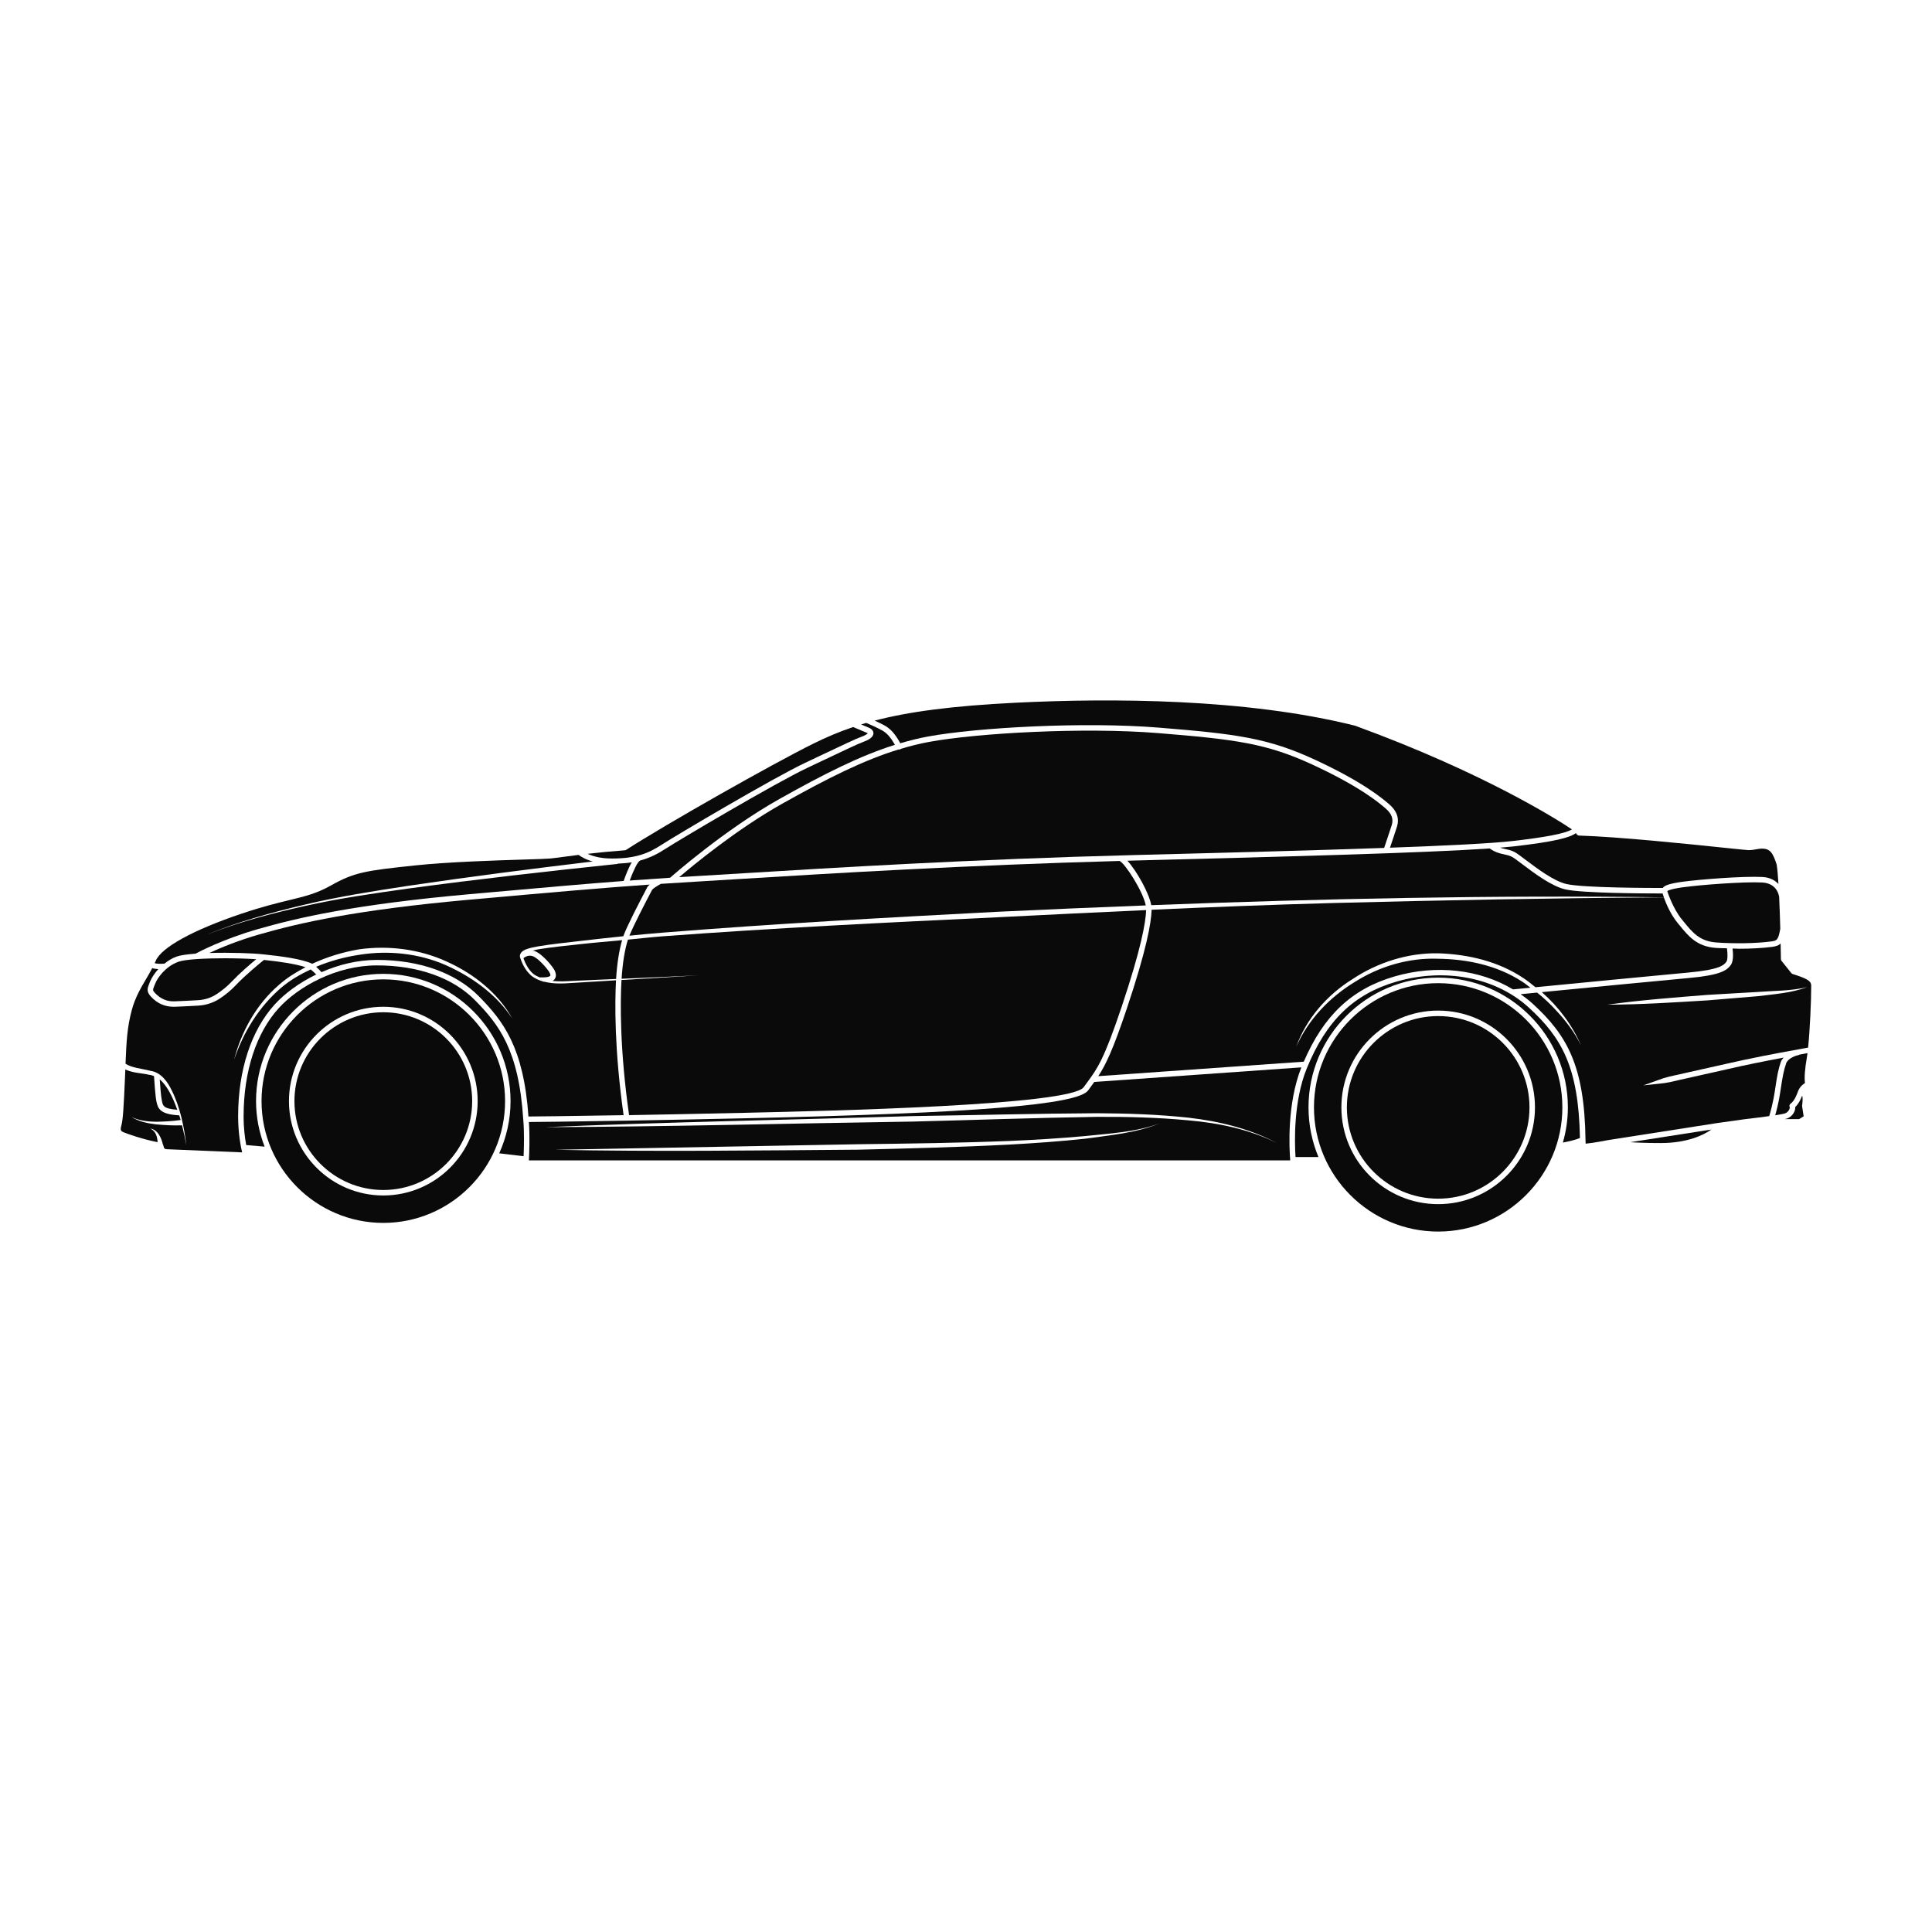
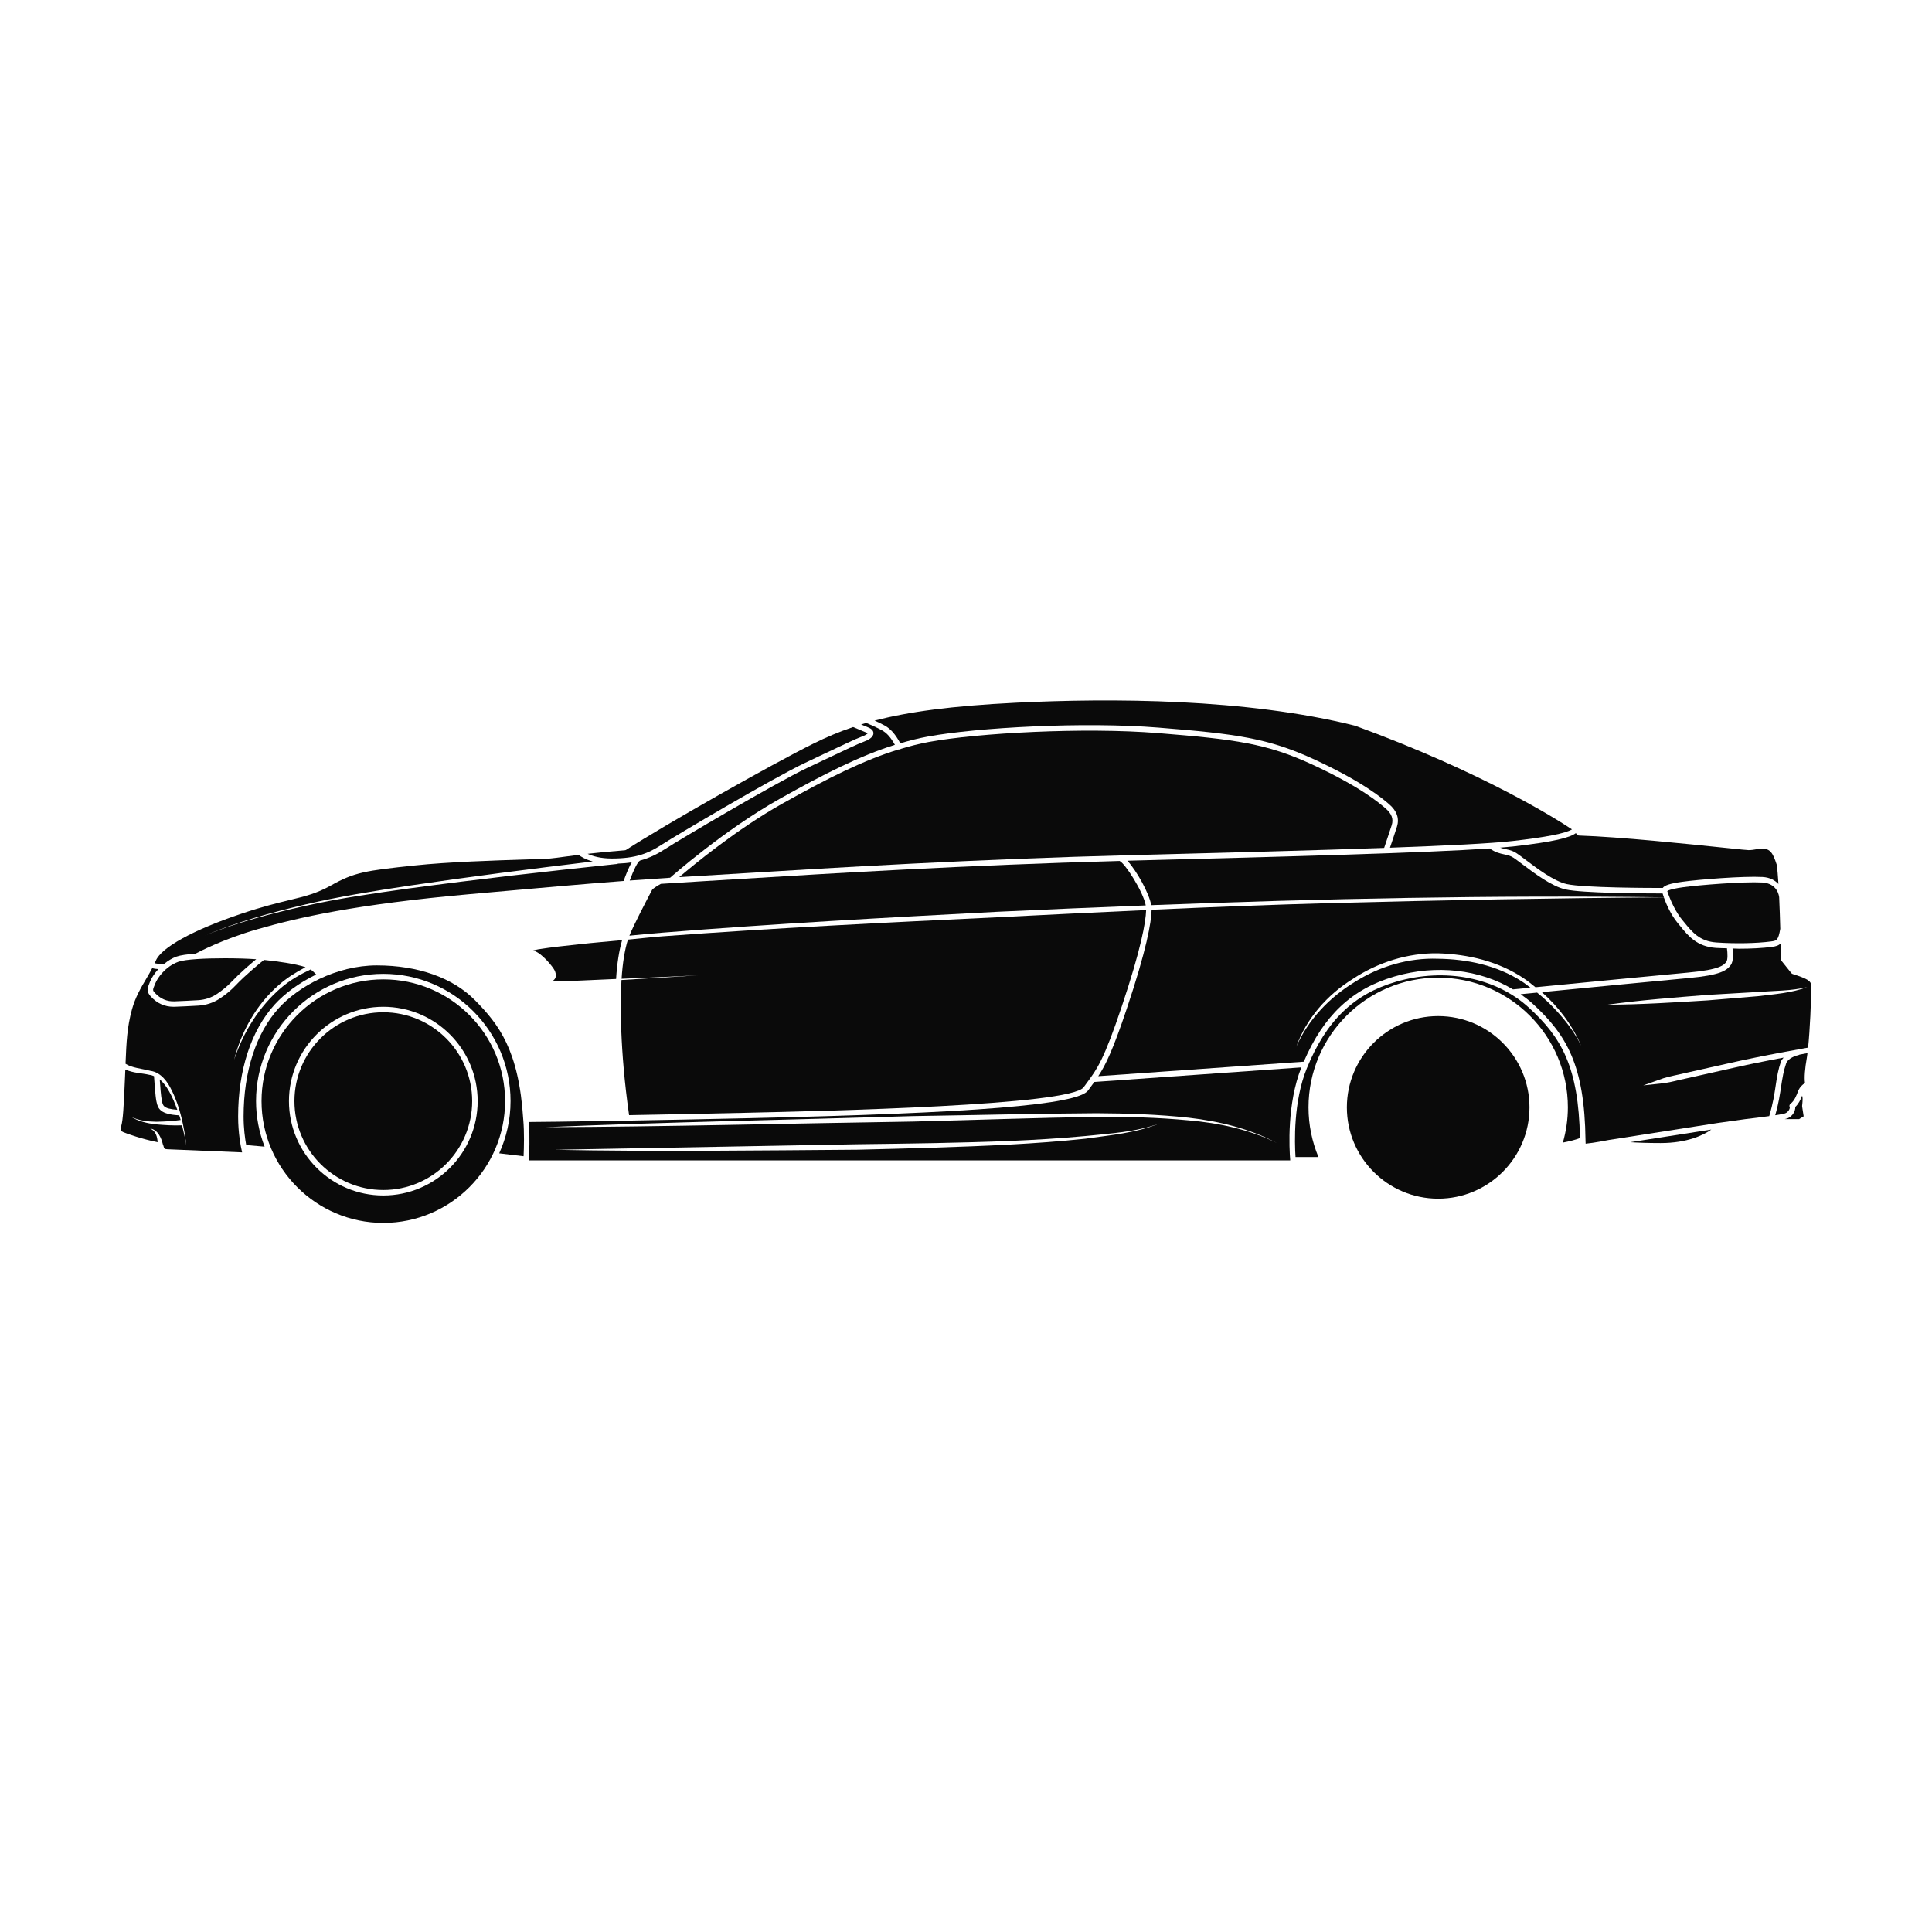
<svg xmlns="http://www.w3.org/2000/svg" width="800px" height="800px" version="1.1" viewBox="144 144 512 512">
  <g fill="#0a0a0a">
    <path d="m319.41 367.82c3.617-2.352 29.371-17.598 37.957-21.66l3.879-1.84c6.086-2.883 9.758-4.625 11.082-5.09 0.98-0.348 1.492-0.723 1.648-0.906-0.059-0.016-0.184-0.098-0.41-0.191-1.527-0.625-2.906-1.211-3.484-1.461-3.789 1.281-7.156 2.727-10.438 4.348-10.965 5.414-39.77 21.754-49.707 28.199-0.102 0.066-0.219 0.105-0.34 0.113-3.844 0.293-7.109 0.621-9.867 0.938 1.285 0.602 3.328 1.246 6.453 1.246 6.316 0 9.633-1.355 13.227-3.695z" />
    <path d="m375.47 338.34c-0.027 1.102-1.461 1.832-2.66 2.258-1.254 0.441-4.902 2.172-10.941 5.035l-3.887 1.84c-8.539 4.043-34.184 19.223-37.781 21.566-2.035 1.324-4.094 2.34-6.582 3.019-0.031 0.016-0.043 0.055-0.082 0.066-0.52 0.215-1.684 2.555-2.66 5.227 3.559-0.266 7.039-0.504 10.711-0.742 0 0 0-0.004 0.004-0.004 0.137-0.125 14.215-12.594 29.008-20.887 11.875-6.664 21.328-11.434 30.555-14.332-1.113-1.973-2.113-3.121-3.398-3.832-1.363-0.758-3.566-1.711-4.191-1.977-0.465 0.137-0.918 0.273-1.371 0.414 0.578 0.242 1.219 0.512 1.922 0.797 0.914 0.375 1.367 0.895 1.355 1.551z" />
    <path d="m245.58 412.26c-12.988 0-23.551 10.566-23.551 23.551 0 12.988 10.562 23.551 23.551 23.551 12.984 0 23.551-10.566 23.551-23.551s-10.566-23.551-23.551-23.551z" />
    <path d="m190.98 438.1c-0.594-1.652-1.262-3.273-2.117-4.797-0.695-1.234-1.516-2.394-2.531-3.242 0.113 1.637 0.328 4.453 0.531 5.438l0.047 0.223c0.234 1.188 0.27 2.117 4.07 2.379z" />
    <path d="m216.83 410.16c2.606-2.856 6.434-5.715 10.965-7.906-0.402-0.43-0.926-0.938-1.461-1.344-2.781 1.301-5.449 2.836-7.801 4.828-5.832 4.984-10.039 11.766-12.496 19.113 1.926-7.512 5.898-14.66 11.871-19.84 2.141-1.891 4.555-3.379 7.062-4.695-2.727-0.914-7.156-1.516-11.016-1.926-0.977 0.781-4.848 3.926-7.527 6.762-1.199 1.266-2.609 2.438-4.188 3.481-1.668 1.102-3.625 1.746-5.652 1.863-1.945 0.109-4.59 0.254-6.301 0.305-0.098 0.004-0.191 0.004-0.285 0.004-2.348 0-4.371-0.906-6.016-2.699-1.277-1.395-0.941-2.215-0.266-3.848l0.082-0.203c0.324-0.793 1.055-2.016 2.148-3.227-0.691-0.043-1.238-0.137-1.605-0.27-0.473 0.898-0.984 1.801-1.535 2.731-1.461 2.469-2.973 5.023-3.859 8.297-1.254 4.613-1.445 8.391-1.684 14.316 1.645 1.098 4.301 1.285 6.59 1.879 2.824 0.379 4.602 2.984 5.644 5.164 2.297 4.594 3.262 9.637 3.894 14.621-0.312-1.789-0.707-3.574-1.156-5.344-2.379 0.102-4.574-0.059-6.863-0.25-2.289-0.262-4.613-0.77-6.578-1.965 2.074 0.984 4.375 1.242 6.621 1.27 2.148-0.039 4.402-0.16 6.461-0.469-0.117-0.414-0.246-0.82-0.375-1.23h-0.02c-4.945-0.262-5.629-1.715-6.004-3.586l-0.043-0.199c-0.277-1.34-0.555-5.535-0.625-6.609-0.375-0.141-0.746-0.297-1.176-0.332-2.062-0.496-4.231-0.434-6.426-1.426l-0.074 1.859c-0.355 8.312-0.559 11.531-0.984 13.02-0.363 1.27-0.059 1.469 0.551 1.738 0.859 0.375 4.957 1.84 9.066 2.648-0.09-1.43-0.484-2.988-1.973-3.602 0.957 0.074 1.824 0.793 2.344 1.637 0.512 0.797 0.812 1.664 1.039 2.609 0.008 0.023 0.043 0.02 0.051 0.043l0.062 0.227c0.219 0.797 0.254 0.918 1.051 0.957 1.242 0.059 15.871 0.664 19.816 0.828-0.379-1.621-1.055-5.129-1.055-9.496-0.004-12.297 3.453-22.855 9.723-29.734z" />
    <path d="m187.57 399.38c0.93-0.738 1.961-1.422 3.223-1.875 1.023-0.367 2.852-0.613 5.027-0.773 0.75-0.406 7.207-3.832 16.438-6.484 10.66-3.059 25.684-6.555 56.258-9.289 19.18-1.715 30.504-2.715 40.758-3.492 0.469-1.355 1.254-3.43 2.152-4.945-1.098 0.184-2.344 0.289-3.664 0.344-0.059 0.023-0.098 0.082-0.164 0.09h-0.012c-18.438 1.938-36.871 4.016-55.242 6.5-9.18 1.285-18.363 2.586-27.41 4.609-9.035 2.016-18.043 4.359-26.645 7.848 8.555-3.598 17.543-6.062 26.566-8.199 9.035-2.144 18.219-3.57 27.387-4.973 16.242-2.41 32.527-4.481 48.828-6.438-2.039-0.574-3.234-1.355-3.727-1.746-1.582 0.195-3.035 0.387-4.207 0.543-1.484 0.199-2.606 0.348-3.363 0.418-0.949 0.086-3.391 0.16-6.773 0.266-7.566 0.234-20.223 0.629-29.184 1.582-12.949 1.375-15.906 1.793-22.145 5.309-3.738 2.106-6.773 2.844-10.984 3.863-3.172 0.77-7.113 1.727-12.629 3.578-12.844 4.312-21.359 8.992-22.777 12.508-0.086 0.211-0.207 0.418-0.301 0.625 0.387 0.121 1.141 0.242 2.59 0.133z" />
    <path d="m541.54 368.64c0.449 0.145 0.891 0.262 1.336 0.355 0.742 0.156 1.512 0.316 2.363 0.73 0.66 0.324 1.707 1.113 3.148 2.203 2.953 2.231 7.418 5.598 10.777 6.356 4.508 1.02 22.348 1.039 25.48 1.035 0.453-0.66 1.777-1.16 5.141-1.629 4.418-0.617 16.191-1.551 21.297-1.277 2.004 0.113 3.316 0.898 4.227 1.855-0.133-2.144-0.285-3.984-0.469-5.144-1.023-3.152-1.742-4.238-3.93-4.238-0.434 0-0.906 0.086-1.406 0.172-0.617 0.109-1.324 0.234-2.113 0.234-0.391 0-2.207-0.188-6.289-0.613-9.742-1.012-27.875-2.902-38.66-3.25-0.223-0.008-0.43-0.117-0.566-0.297l-0.254-0.348c-1.57 1.191-5.676 2.297-16.703 3.543-0.945 0.102-2.113 0.207-3.379 0.312z" />
    <path d="m185.15 404.62-0.082 0.203c-0.648 1.57-0.66 1.602-0.008 2.312 1.438 1.562 3.199 2.312 5.184 2.227 1.699-0.051 4.332-0.195 6.262-0.305 1.801-0.105 3.461-0.648 4.938-1.625 1.488-0.98 2.812-2.078 3.934-3.266 2.113-2.234 4.875-4.602 6.519-5.961-2.227-0.16-5.262-0.254-8.344-0.254-5.152 0-10.426 0.262-12.262 0.922-3.508 1.262-5.551 4.309-6.141 5.746z" />
    <path d="m382.59 340.97c2.422-0.711 4.84-1.328 7.285-1.777 13.059-2.402 41.363-3.969 61.125-2.371 20.727 1.672 29.082 2.769 41.477 8.512 12.945 5.996 18.023 10.383 19.691 11.824 2.039 1.762 2.723 3.762 2.035 5.945-0.41 1.301-1.383 4.188-1.844 5.547 15.297-0.555 26.789-1.129 32.402-1.762 8.863-1 14.172-2.039 15.828-3.094-3.816-2.543-23.352-15.012-57.445-27.465-28.953-7.273-64.848-7.336-89.836-6.109-17.25 0.848-28.668 2.434-37.52 4.75 0.887 0.402 1.902 0.883 2.672 1.309 1.59 0.879 2.816 2.297 4.129 4.691z" />
    <path d="m290.43 403.96c1.734 0.184 3.551 0.102 5.277-0.008l11.078-0.496 0.488-0.02c0.234-3.984 0.809-7.625 1.594-10.285-3.742 0.363-7.488 0.66-11.23 1.074-3.672 0.406-7.359 0.766-10.984 1.352-0.523 0.098-1.023 0.234-1.535 0.355 0.18 0.039 0.324 0.02 0.523 0.086 2.059 0.711 4.902 4.211 5.344 5.164 0.172 0.371 0.613 1.344 0.074 2.188-0.195 0.301-0.402 0.469-0.629 0.59z" />
    <path d="m316.82 379.81c-0.051 0.098-0.215 0.414-0.465 0.887-1.133 2.164-4.367 8.336-5.559 11.27 2.945-0.293 5.891-0.578 8.836-0.809 29.504-2.363 59.051-3.969 88.602-5.523 13.129-0.625 26.266-1.176 39.402-1.688-0.633-3.57-5.488-11.188-6.945-11.785-40.91 1.117-77.367 3.352-99.402 4.703-4.039 0.246-7.602 0.465-10.633 0.645-4.176 0.242-7.914 0.477-11.523 0.719-1.094 0.594-2.156 1.312-2.312 1.582z" />
    <path d="m611 377.87c-4.953-0.266-16.758 0.668-21.02 1.266-3.586 0.504-4.094 0.973-4.137 1.027 0.117 0.352 1.527 4.66 3.875 7.508l0.539 0.66c2.238 2.746 4.168 5.121 8.578 5.434 4.957 0.355 10.645 0.246 14.5-0.266 1.516-0.203 1.914-0.273 2.457-3.352-0.07-2.641-0.168-5.586-0.293-8.355-0.027-0.273-0.402-3.699-4.5-3.922z" />
    <path d="m502.49 403.44c6.617-4.394 14.594-6.941 22.617-6.805 7.945 0.238 16.031 2.137 22.691 6.625 1.09 0.715 2.094 1.555 3.117 2.367 11.07-1.078 33.996-3.301 40.387-3.879 8.617-0.781 9.57-2.031 10.199-2.863 0.402-0.531 0.34-2.273 0.16-3.574-0.984-0.035-1.984-0.035-2.93-0.102-5.035-0.359-7.254-3.082-9.602-5.961l-0.539-0.656c-1.777-2.156-3.019-4.969-3.66-6.785-29.332 0.195-58.656 0.746-87.969 1.512-15.93 0.43-31.852 1.062-47.77 1.777-0.086 3.352-1.328 10.551-6.559 26.145-3.699 11.035-5.625 14.996-7.582 17.953l54.465-3.84c5.293-12.266 12.746-19.293 24.055-22.586 11.109-3.234 22.578-1.848 31.391 3.43 0.301-0.031 2.004-0.195 4.621-0.449-0.77-0.562-1.504-1.18-2.309-1.684-6.566-4.242-14.453-5.894-22.188-5.988-7.762-0.285-15.496 1.992-22.082 6.168-6.633 4.047-12.289 9.914-15.48 17.137 2.66-7.441 8.215-13.766 14.965-17.941z" />
-     <path d="m285.16 397.39c-1.227-0.426-2.262 0.383-2.449 0.539 0.523 1.469 1.367 3.082 2.574 4.117 0.523 0.434 1.125 0.703 1.727 0.977h0.711 0.02c1.758 0 2.062-0.395 2.09-0.438 0.051-0.082 0.066-0.285-0.172-0.793-0.359-0.781-2.953-3.867-4.5-4.402z" />
    <path d="m511.22 358.26c-1.633-1.406-6.594-5.691-19.359-11.605-12.176-5.641-20.445-6.723-40.98-8.379-19.633-1.586-47.773-0.035-60.746 2.352-2.492 0.457-4.957 1.09-7.43 1.828-0.035 0.027-0.043 0.078-0.086 0.102-0.105 0.055-0.219 0.078-0.332 0.078-0.027 0-0.043-0.039-0.07-0.043-9.312 2.84-18.844 7.621-30.906 14.387-12.051 6.762-23.508 16.227-27.316 19.473 2.098-0.133 4.266-0.262 6.578-0.398 3.031-0.176 6.598-0.395 10.633-0.641 22.715-1.395 60.734-3.727 103.18-4.809 25.211-0.641 48.352-1.258 66.426-1.898 0.309-0.91 1.535-4.539 2.012-6.039 0.504-1.621 0-3.019-1.605-4.406z" />
    <path d="m341.58 438.9c21.297-0.477 86.109-1.926 89.605-6.781l0.938-1.281c2.664-3.617 4.426-6.008 9.133-20.043 5.129-15.297 6.375-22.336 6.481-25.613-13.148 0.598-26.293 1.238-39.438 1.906-29.547 1.402-59.102 2.836-88.594 5.035-3.106 0.227-6.195 0.598-9.293 0.891-0.828 2.543-1.434 6.273-1.68 10.371l20.207-0.902-20.234 1.227c0 0.027-0.004 0.055-0.008 0.082-0.32 5.856-0.465 18.254 2.016 35.734 8.277-0.148 18.512-0.352 30.867-0.625z" />
    <path d="m449.09 383.88c45.262-1.738 90.559-2.691 135.85-2.082-0.141-0.402-0.25-0.738-0.332-1.023h-0.652c-4.613 0-20.672-0.074-25.102-1.07-3.664-0.824-8.281-4.312-11.336-6.617-1.273-0.965-2.375-1.797-2.91-2.059-0.688-0.336-1.332-0.473-2.019-0.617-1.078-0.227-2.301-0.508-3.812-1.562-16.789 1.16-52.828 2.144-94.348 3.203-0.559 0.016-1.105 0.031-1.66 0.047 2.5 2.715 5.797 8.684 6.324 11.781z" />
    <path d="m584.14 446.92c6.969 0 11.41-2.137 13.375-3.578l-21.48 3.352c2.039 0.129 4.684 0.227 8.105 0.227z" />
    <path d="m621.58 437.02c0-0.008 0.129-0.891 0.129-1.879 0-0.32-0.055-0.574-0.125-0.777-0.441 1.109-0.953 2.191-1.82 2.992 0.027 0.305-0.027 0.645-0.148 0.996-0.332 0.926-1.066 1.688-1.969 2.047-0.133 0.055-0.383 0.113-0.641 0.172h3.793l1.188-0.734-0.402-2.602c-0.016-0.07-0.016-0.145-0.004-0.215z" />
    <path d="m549.19 411.05c-8.75-8.02-22.25-10.66-35.203-6.883-11.23 3.266-18.527 10.344-23.668 22.949-3.574 8.77-3.246 19.648-2.992 23.508h6.074c-1.691-4.059-2.633-8.504-2.633-13.168 0-18.949 15.418-34.367 34.367-34.367s34.367 15.418 34.367 34.367c0 3.242-0.48 6.367-1.324 9.344 1.645-0.32 3.574-0.785 4.523-1.215-0.348-18.832-4.863-26.605-13.512-34.535z" />
    <path d="m620.77 423.55c-0.801 0.164-2.973 0.898-3.426 2.273-0.672 2.059-0.891 3.106-1.543 7.504-0.41 2.75-0.988 4.969-1.352 6.227 1.32-0.203 2.336-0.387 2.656-0.516 0.918-0.363 1.285-1.363 1.199-1.617-0.176-0.316-0.086-0.703 0.207-0.922 1.027-0.77 1.586-2.164 2.074-3.523 0.008-0.02 0.027-0.023 0.035-0.039s-0.008-0.027 0-0.043c0.41-0.809 0.922-1.383 1.719-1.883-0.203-1.414-0.027-3.797 0.512-6.84 0.055-0.305 0.102-0.707 0.152-1.086-0.719 0.137-1.43 0.273-2.144 0.406-0.035 0.012-0.051 0.051-0.09 0.059z" />
-     <path d="m525.13 404.55c-18.148 0-32.914 14.766-32.914 32.914 0 18.148 14.766 32.914 32.914 32.914 18.148 0 32.914-14.766 32.914-32.914 0.004-18.148-14.762-32.914-32.914-32.914zm0 58.562c-14.145 0-25.648-11.504-25.648-25.648 0-14.145 11.504-25.648 25.648-25.648 14.145 0 25.652 11.504 25.652 25.648 0.004 14.145-11.508 25.648-25.652 25.648z" />
    <path d="m619.07 402.12c-0.137-0.047-0.258-0.129-0.348-0.238l-2.602-3.246c-0.102-0.129-0.156-0.285-0.16-0.441 0-0.059-0.023-1.727-0.078-4.172-0.555 0.578-1.27 0.777-2.285 0.91-2.445 0.328-5.551 0.492-8.742 0.492-0.574 0-1.133-0.047-1.711-0.059 0.156 1.238 0.289 3.383-0.488 4.402-1.078 1.418-2.664 2.656-11.227 3.43-6.109 0.551-27.305 2.609-38.828 3.727 4.461 3.926 8.094 8.773 10.41 14.191-1.711-3.555-4.133-6.703-6.805-9.543-1.492-1.641-3.133-3.133-4.852-4.527-1.801 0.176-3.277 0.32-4.371 0.426 1.109 0.777 2.188 1.598 3.184 2.512 9.059 8.305 13.758 16.348 14.012 36.195-0.004 0.008 0.004 0.016 0 0.023 0.004 0.312 0.031 0.566 0.031 0.883 2.094-0.184 6.062-0.961 6.106-0.973h0.023c0.004 0 0.004-0.004 0.008-0.008l28.926-4.512h0.004c0.004 0 0.004-0.004 0.008-0.004l7.383-1.027h0.016c1.77-0.203 4.137-0.496 6.18-0.781 0.277-0.902 1.016-3.457 1.492-6.676 0.668-4.496 0.891-5.582 1.602-7.742 0.141-0.434 0.441-0.754 0.723-1.09-4.988 0.945-9.965 1.918-14.922 3.078l-11.059 2.481c-1.852 0.375-3.668 0.918-5.543 1.191l-5.676 0.617 5.379-1.91c1.809-0.562 3.68-0.859 5.516-1.316l11.066-2.481c6.285-1.445 12.652-2.676 18.996-3.809 0.004 0 0.027-0.008 0.027-0.008h0.008c0.898-0.16 1.797-0.34 2.691-0.492 0.488-4.664 0.824-12.254 0.824-16.379 0.012-1.328-1.156-1.918-4.918-3.125zm-9.242 5.883-13.254 1.102c-8.852 0.539-17.703 1.121-26.582 1.145 8.801-1.223 17.637-1.887 26.469-2.594l13.273-0.77c4.406-0.348 8.879-0.25 13.184-1.289-4.195 1.566-8.711 1.863-13.09 2.406z" />
    <path d="m269.88 409.07c-5.867-5.953-15.102-9.23-26-9.23-10.832 0-20.852 5.672-25.98 11.293-6.023 6.613-9.344 16.824-9.344 28.754 0 3.102 0.359 5.754 0.691 7.566l4.879 0.422c-1.445-3.754-2.273-7.816-2.273-12.074 0-18.594 15.129-33.723 33.723-33.723s33.723 15.129 33.723 33.723c0 4.934-1.09 9.609-3.004 13.84l6.461 0.773c0.102-2.289 0.211-6.387-0.09-9.734-1.16-18.414-6.477-25.207-12.785-31.609z" />
-     <path d="m307.25 403.79-0.457 0.027-11.082 0.672c-2.394 0.172-5.027 0.309-7.469-0.324-0.074 0-0.121-0.004-0.203-0.004h-0.02l-0.246-0.098c-1.035-0.316-2.035-0.758-2.945-1.473-1.504-1.32-2.379-2.961-3.004-4.879-0.309-1.348 1.172-2.023 1.938-2.25 0.918-0.316 1.836-0.477 2.754-0.652 3.676-0.613 7.352-0.988 11.027-1.418 3.871-0.453 7.75-0.883 11.637-1.281 0.953-2.672 4.527-9.492 5.891-12.094 0.238-0.453 0.398-0.762 0.453-0.867 0.113-0.23 0.359-0.48 0.652-0.727-12.352 0.855-24.07 1.891-47.523 3.984-30.457 2.723-45.395 6.195-55.988 9.238-5.723 1.645-10.344 3.586-13.188 4.906 5.426-0.16 11.637 0.047 14.34 0.367 0.004 0 0.004-0.004 0.004-0.004 4.789 0.504 10.066 1.195 12.898 2.477 0.008 0.004 0.016 0.012 0.023 0.02 3.965-1.836 8.199-3.121 12.492-3.844 7.809-1.07 15.934-0.031 23.094 3.231 7.117 3.199 13.625 8.277 17.426 15.117-4.277-6.508-10.84-11.145-17.812-14.23-7.059-3.043-14.961-3.856-22.5-2.688-3.973 0.582-7.934 1.645-11.664 3.211 0.594 0.523 1.109 1.074 1.426 1.426 4.441-1.945 9.461-3.246 14.684-3.246 11.293 0 20.891 3.43 27.035 9.66 6.434 6.527 11.844 13.488 13.125 31.836 2.191-0.016 10.309-0.09 25.215-0.348-2.465-17.426-2.328-29.824-2.012-35.746z" />
    <path d="m245.58 403.54c-17.793 0-32.27 14.477-32.27 32.27 0 17.793 14.477 32.27 32.27 32.27s32.27-14.477 32.27-32.27c0-17.793-14.477-32.27-32.27-32.27zm0 57.273c-13.785 0-25.004-11.219-25.004-25.004s11.215-25.004 25.004-25.004c13.785 0 25.004 11.219 25.004 25.004s-11.219 25.004-25.004 25.004z" />
    <path d="m434 430.73c-0.23 0.32-0.461 0.633-0.703 0.965l-0.93 1.273c-2.746 3.812-29.891 6.023-90.75 7.383-12.672 0.281-23.117 0.488-31.5 0.633-0.012 0-0.02 0.004-0.031 0.004-0.004 0-0.004-0.004-0.004-0.004-15.18 0.266-23.523 0.344-25.922 0.359 0.281 3.879 0.102 8.387 0.004 10.176h201.76c-0.266-3.188-0.891-14.977 2.949-24.656zm-2.34 15.031c-6.672 0.719-13.363 1.191-20.055 1.559-13.395 0.699-26.789 1.035-40.188 1.359-26.801 0.195-53.598 0.555-80.395 0.023l80.371-1.469c13.395-0.164 26.789-0.336 40.164-0.871 6.688-0.277 13.367-0.695 20.031-1.297 6.621-0.699 13.43-1.031 19.719-3.356-6.227 2.547-13.039 3.117-19.648 4.051zm27.281-4.856c-8.066-0.77-16.184-0.973-24.297-0.926-16.23 0.25-32.48 0.844-48.719 1.25-32.484 0.48-64.969 1.375-97.453 1.484 32.48-1.363 64.961-1.941 97.438-2.934 16.242-0.242 32.473-0.672 48.73-0.762 8.129 0.043 16.273 0.309 24.371 1.188 8.078 0.934 16.141 2.879 23.348 6.688-7.32-3.606-15.359-5.293-23.418-5.988z" />
    <path d="m525.13 413.27c-13.34 0-24.195 10.855-24.195 24.195 0 13.34 10.855 24.195 24.195 24.195 13.344 0 24.199-10.855 24.199-24.195 0-13.34-10.852-24.195-24.199-24.195z" />
  </g>
</svg>